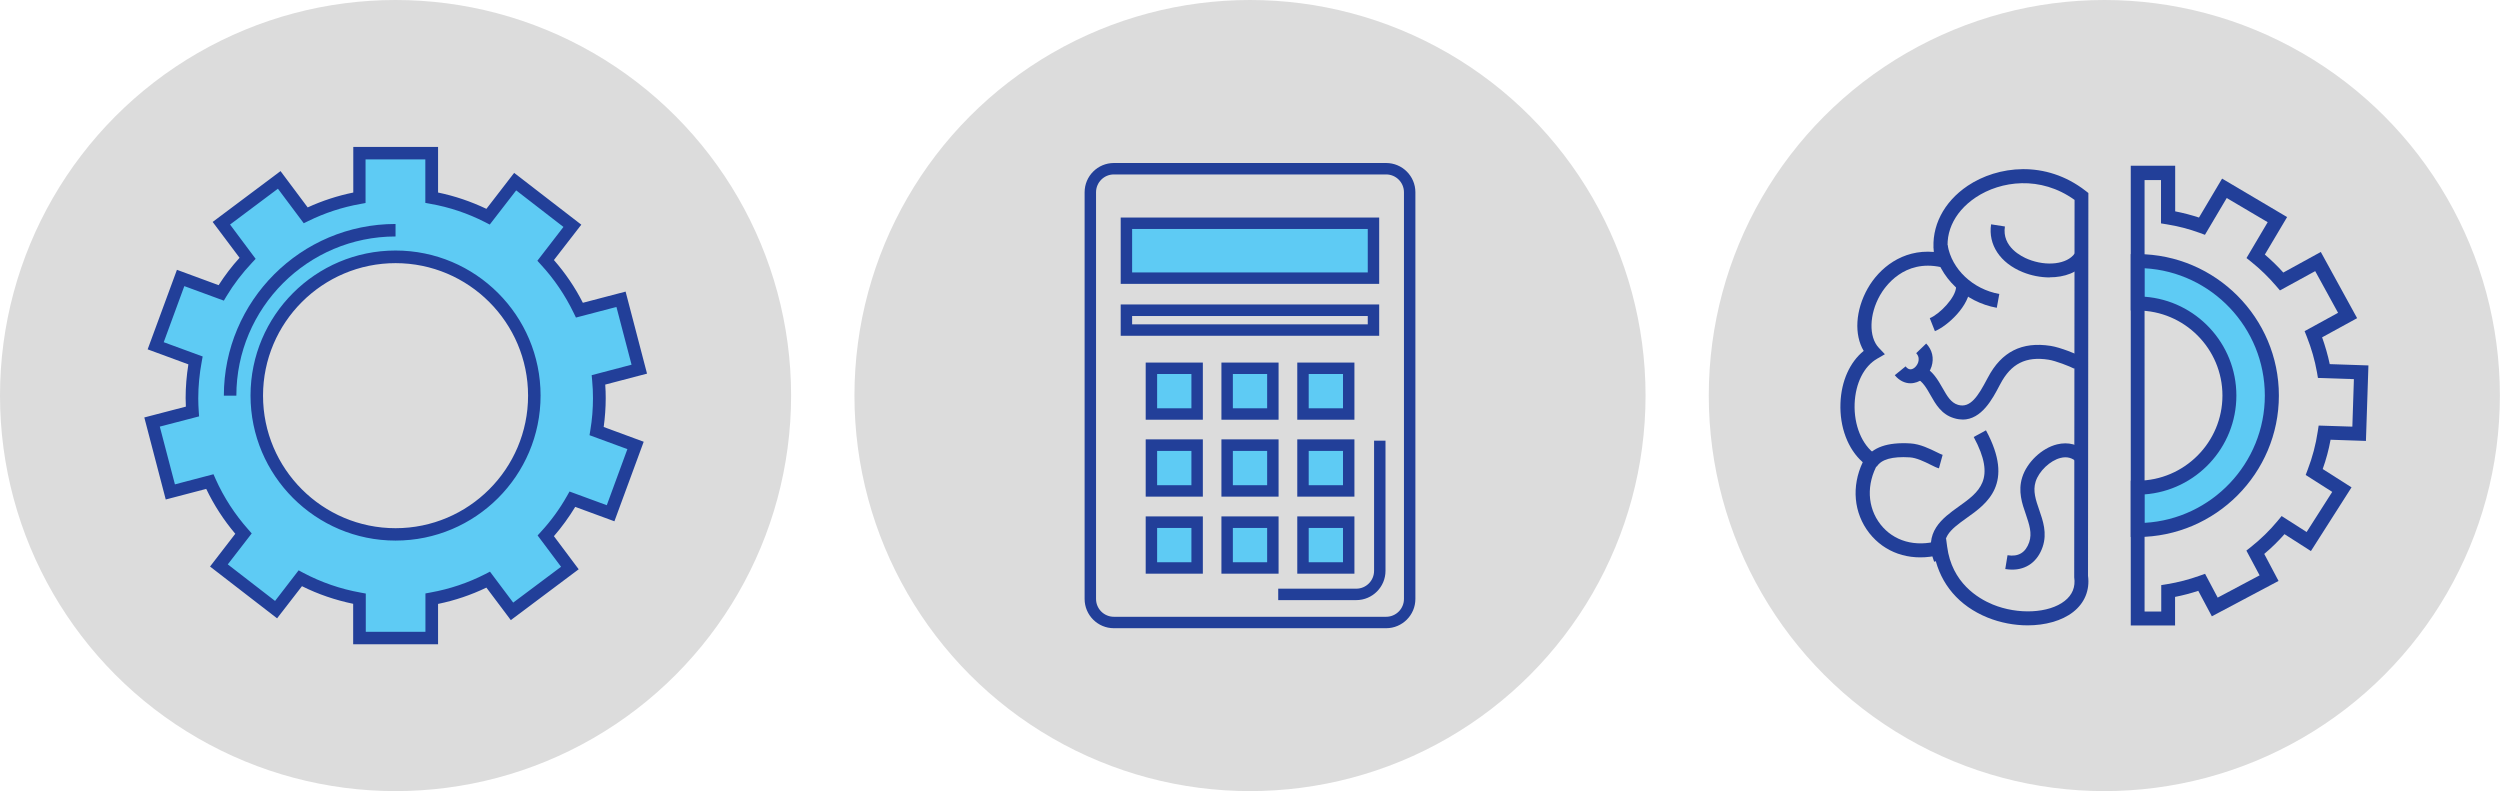
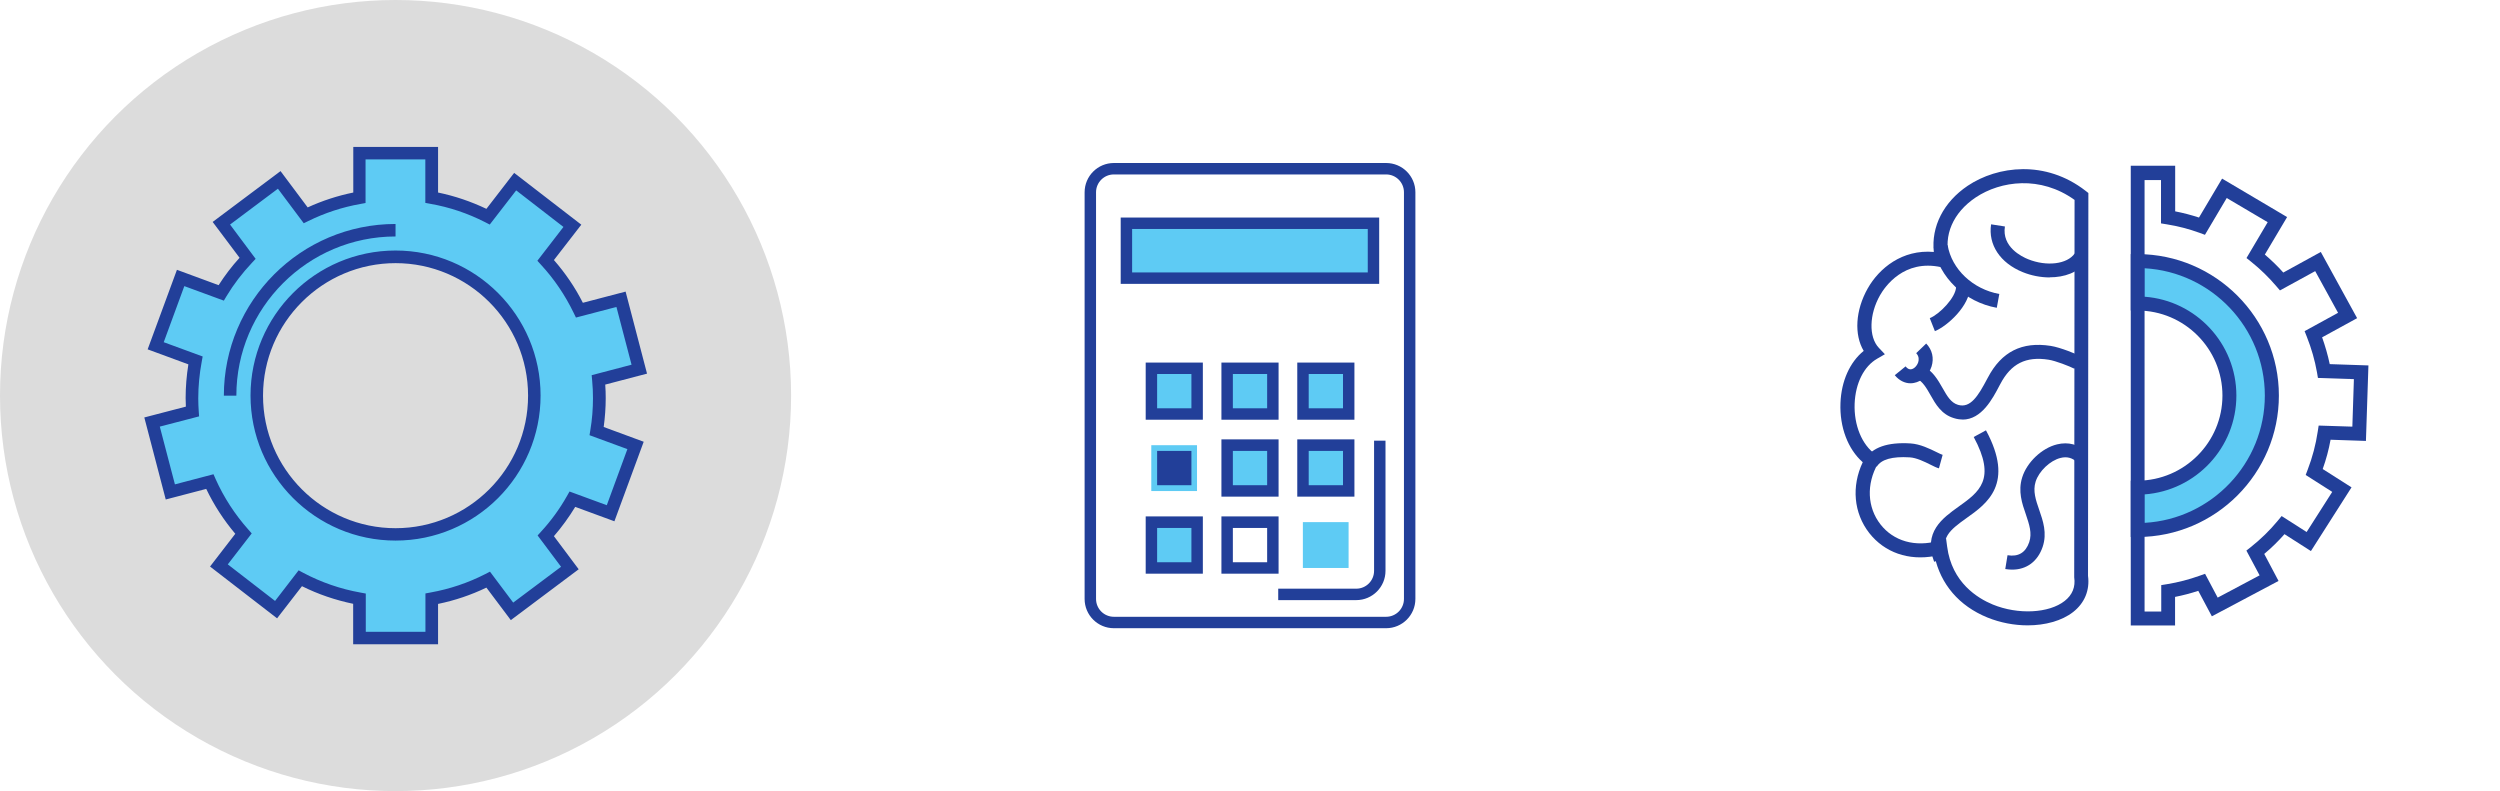
<svg xmlns="http://www.w3.org/2000/svg" id="Layer_2" data-name="Layer 2" viewBox="0 0 209.96 66.45">
  <defs>
    <style>
      .cls-1 {
        fill: #dcdcdc;
      }

      .cls-2 {
        fill: #223f99;
      }

      .cls-3 {
        fill: #5ecbf4;
      }
    </style>
  </defs>
  <g id="Layer_1-2" data-name="Layer 1">
    <g>
-       <circle class="cls-1" cx="104.98" cy="33.22" r="33.22" />
      <g>
        <path class="cls-2" d="M116.41,52.76h-22.86c-1.36,0-2.46-1.1-2.46-2.46V16.15c0-1.36,1.1-2.46,2.46-2.46h22.86c1.36,0,2.46,1.1,2.46,2.46V50.3c0,1.36-1.1,2.46-2.46,2.46ZM93.55,14.65c-.83,0-1.5,.67-1.5,1.5V50.3c0,.83,.67,1.5,1.5,1.5h22.86c.83,0,1.5-.67,1.5-1.5V16.15c0-.83-.67-1.5-1.5-1.5h-22.86Z" />
        <g>
          <g>
            <rect class="cls-3" x="94.61" y="18.75" width="20.75" height="4.61" />
            <path class="cls-2" d="M115.83,23.84h-21.71v-5.57h21.71v5.57Zm-20.75-.96h19.79v-3.65h-19.79v3.65Z" />
          </g>
-           <path class="cls-2" d="M115.83,28.2h-21.71v-2.63h21.71v2.63Zm-20.75-.96h19.79v-.7h-19.79v.7Z" />
          <g>
            <g>
              <g>
                <rect class="cls-3" x="96.69" y="30.92" width="3.84" height="3.84" />
                <path class="cls-2" d="M101.02,35.25h-4.8v-4.8h4.8v4.8Zm-3.84-.96h2.88v-2.88h-2.88v2.88Z" />
              </g>
              <g>
                <rect class="cls-3" x="103.06" y="30.92" width="3.84" height="3.84" />
                <path class="cls-2" d="M107.38,35.25h-4.8v-4.8h4.8v4.8Zm-3.84-.96h2.88v-2.88h-2.88v2.88Z" />
              </g>
              <g>
                <rect class="cls-3" x="109.42" y="30.92" width="3.84" height="3.84" />
                <path class="cls-2" d="M113.75,35.25h-4.8v-4.8h4.8v4.8Zm-3.84-.96h2.88v-2.88h-2.88v2.88Z" />
              </g>
            </g>
            <g>
              <g>
                <rect class="cls-3" x="96.69" y="37.39" width="3.84" height="3.85" />
-                 <path class="cls-2" d="M101.02,41.71h-4.8v-4.81h4.8v4.81Zm-3.84-.96h2.88v-2.88h-2.88v2.88Z" />
+                 <path class="cls-2" d="M101.02,41.71h-4.8h4.8v4.81Zm-3.84-.96h2.88v-2.88h-2.88v2.88Z" />
              </g>
              <g>
                <rect class="cls-3" x="103.06" y="37.39" width="3.84" height="3.85" />
                <path class="cls-2" d="M107.38,41.71h-4.8v-4.81h4.8v4.81Zm-3.84-.96h2.88v-2.88h-2.88v2.88Z" />
              </g>
              <g>
                <rect class="cls-3" x="109.42" y="37.39" width="3.84" height="3.85" />
                <path class="cls-2" d="M113.75,41.71h-4.8v-4.81h4.8v4.81Zm-3.84-.96h2.88v-2.88h-2.88v2.88Z" />
              </g>
            </g>
            <g>
              <g>
                <rect class="cls-3" x="96.69" y="43.85" width="3.84" height="3.85" />
                <path class="cls-2" d="M101.02,48.18h-4.8v-4.81h4.8v4.81Zm-3.84-.96h2.88v-2.88h-2.88v2.88Z" />
              </g>
              <g>
-                 <rect class="cls-3" x="103.06" y="43.85" width="3.84" height="3.85" />
                <path class="cls-2" d="M107.38,48.18h-4.8v-4.81h4.8v4.81Zm-3.84-.96h2.88v-2.88h-2.88v2.88Z" />
              </g>
              <g>
                <rect class="cls-3" x="109.42" y="43.85" width="3.84" height="3.85" />
-                 <path class="cls-2" d="M113.75,48.18h-4.8v-4.81h4.8v4.81Zm-3.84-.96h2.88v-2.88h-2.88v2.88Z" />
              </g>
            </g>
          </g>
        </g>
        <path class="cls-2" d="M113.9,50.4h-6.55v-.96h6.55c.83,0,1.5-.67,1.5-1.5v-10.93h.96v10.93c0,1.36-1.1,2.46-2.46,2.46Z" />
      </g>
    </g>
    <g>
      <circle class="cls-1" cx="33.22" cy="33.22" r="33.22" />
      <g>
        <g>
          <path class="cls-3" d="M50.33,33.44c0-.52-.03-1.03-.07-1.54l3.43-.9-1.54-5.87-3.49,.91c-.74-1.53-1.7-2.94-2.84-4.18l2.24-2.91-4.8-3.71-2.27,2.94c-1.47-.75-3.06-1.29-4.73-1.59v-3.74h-6.07v3.74c-1.59,.28-3.11,.79-4.51,1.48l-2.23-2.97-4.86,3.64,2.2,2.94c-.84,.89-1.58,1.86-2.22,2.91l-3.41-1.25-2.1,5.69,3.34,1.23c-.19,1.03-.3,2.09-.3,3.17,0,.37,.02,.75,.04,1.12l-3.39,.89,1.54,5.87,3.32-.87c.72,1.6,1.68,3.07,2.83,4.37l-2.06,2.67,4.8,3.71,2.03-2.63c1.53,.81,3.21,1.4,4.97,1.71v3.31h6.07v-3.31c1.68-.3,3.28-.84,4.75-1.6l1.99,2.66,4.86-3.64-2.02-2.7c.86-.93,1.61-1.97,2.24-3.08l3.2,1.18,2.1-5.69-3.27-1.2c.15-.9,.23-1.83,.23-2.77Zm-17.11,11.43c-6.43,0-11.65-5.22-11.65-11.65s5.22-11.65,11.65-11.65,11.65,5.22,11.65,11.65-5.22,11.65-11.65,11.65Z" />
          <path class="cls-2" d="M36.78,54.11h-7.12v-3.4c-1.49-.31-2.94-.8-4.3-1.48l-2.09,2.7-5.63-4.35,2.12-2.75c-.97-1.15-1.79-2.41-2.44-3.77l-3.4,.89-1.8-6.89,3.49-.91c-.01-.22-.02-.47-.02-.72,0-.94,.08-1.89,.23-2.83l-3.42-1.26,2.46-6.68,3.5,1.29c.52-.81,1.1-1.58,1.76-2.3l-2.26-3.01,5.7-4.27,2.28,3.05c1.22-.56,2.51-.98,3.83-1.25v-3.83h7.12v3.83c1.4,.29,2.76,.75,4.06,1.37l2.33-3.02,5.64,4.35-2.3,2.97c.96,1.1,1.78,2.3,2.43,3.59l3.59-.94,1.8,6.89-3.51,.92c.03,.39,.04,.77,.04,1.14,0,.8-.06,1.62-.17,2.42l3.36,1.24-2.46,6.68-3.29-1.21c-.53,.87-1.13,1.7-1.79,2.46l2.08,2.78-5.7,4.27-2.05-2.73c-1.29,.62-2.65,1.08-4.06,1.37v3.4Zm-6.07-1.05h5.02v-3.22l.43-.08c1.61-.29,3.16-.81,4.6-1.55l.39-.2,1.95,2.6,4.02-3.01-1.97-2.63,.29-.32c.83-.9,1.56-1.9,2.17-2.98l.22-.39,3.13,1.15,1.73-4.71-3.18-1.17,.07-.43c.15-.89,.22-1.79,.22-2.68,0-.48-.02-.97-.07-1.49l-.04-.44,3.35-.88-1.27-4.85-3.4,.89-.19-.39c-.71-1.47-1.63-2.84-2.75-4.05l-.3-.33,2.19-2.84-3.97-3.07-2.22,2.87-.39-.2c-1.45-.74-2.99-1.26-4.59-1.54l-.43-.08v-3.65h-5.02v3.66l-.43,.08c-1.52,.27-2.99,.75-4.37,1.43l-.39,.19-2.17-2.9-4.02,3.01,2.15,2.88-.3,.32c-.82,.87-1.55,1.82-2.15,2.82l-.22,.37-3.32-1.22-1.73,4.71,3.27,1.2-.08,.44c-.19,1.02-.29,2.06-.29,3.08,0,.39,.02,.78,.04,1.08l.03,.43-3.3,.86,1.27,4.85,3.24-.85,.18,.41c.69,1.54,1.62,2.97,2.74,4.23l.29,.33-2.01,2.6,3.97,3.07,1.98-2.57,.39,.21c1.51,.8,3.13,1.36,4.82,1.66l.43,.08v3.22Zm2.51-7.66c-6.71,0-12.18-5.46-12.18-12.18s5.46-12.18,12.18-12.18,12.18,5.46,12.18,12.18-5.46,12.18-12.18,12.18Zm0-23.3c-6.13,0-11.13,4.99-11.13,11.13s4.99,11.13,11.13,11.13,11.13-4.99,11.13-11.13-4.99-11.13-11.13-11.13Z" />
        </g>
        <path class="cls-2" d="M19.85,33.23h-1.05c0-7.95,6.47-14.42,14.42-14.42v1.05c-7.37,0-13.37,6-13.37,13.37Z" />
      </g>
    </g>
    <g>
-       <circle class="cls-1" cx="176.73" cy="33.22" r="33.22" />
      <g>
        <g>
          <path class="cls-2" d="M170.29,52.52c-1.12,0-2.3-.22-3.38-.66-2.38-.97-3.93-2.79-4.44-5.16-2.18,.4-4.19-.29-5.48-1.93-1.31-1.68-1.51-3.92-.55-5.95-1.24-1.09-1.95-2.94-1.87-4.97,.07-1.85,.79-3.44,1.95-4.38-.81-1.36-.7-3.41,.34-5.25,.96-1.69,2.89-3.29,5.55-3.06-.23-2.12,.81-4.19,2.85-5.56,2.5-1.67,6.53-2.19,9.9,.43l.23,.18-.03,32.15c.16,1.2-.28,2.28-1.25,3.04-.95,.74-2.34,1.12-3.83,1.12Zm-6.85-7.28l.09,.67c.39,3.02,2.57,4.34,3.83,4.86,2.12,.87,4.72,.74,6.04-.3,.65-.51,.92-1.18,.8-1.99v-.04s0-.04,0-.04l.03-31.61c-2.86-2.06-6.2-1.61-8.3-.21-1.91,1.28-2.74,3.2-2.21,5.13l.26,.94-.95-.21c-3.13-.69-4.73,1.64-5.14,2.36-.91,1.6-.96,3.5-.1,4.41l.51,.54-.64,.37c-1.12,.64-1.83,2.06-1.9,3.78-.07,1.81,.62,3.49,1.77,4.27l.45,.3-.27,.47c-.98,1.72-.89,3.68,.22,5.1,1.1,1.41,2.92,1.93,4.87,1.38l.65-.18Z" />
          <path class="cls-2" d="M167.7,25.85c-2.69-.48-4.86-2.56-5.29-5.06l1.16-.2c.34,2.02,2.12,3.7,4.34,4.1l-.21,1.15Z" />
          <path class="cls-2" d="M172.15,23.3c-.78,0-1.57-.16-2.26-.44-1.91-.77-2.93-2.31-2.67-4.02l1.16,.18c-.27,1.72,1.42,2.54,1.95,2.75,1.56,.63,3.28,.42,3.91-.48l.96,.67c-.66,.94-1.84,1.33-3.05,1.33Z" />
          <path class="cls-2" d="M162.5,27.81l-.43-1.09c.81-.32,2.2-1.74,2.21-2.63h1.17c-.01,1.59-1.92,3.31-2.95,3.72Z" />
          <path class="cls-2" d="M164.82,35.23c-.22,0-.46-.03-.71-.11-1.06-.31-1.55-1.18-1.98-1.94-.33-.58-.64-1.13-1.17-1.4l.53-1.05c.84,.42,1.27,1.19,1.66,1.87,.37,.65,.69,1.22,1.29,1.4,1.05,.31,1.7-.76,2.45-2.18l.06-.11c1.14-2.17,2.86-3.04,5.28-2.66,.82,.13,2.14,.68,2.52,.87l-.53,1.05c-.41-.21-1.58-.67-2.17-.76-1.91-.3-3.16,.33-4.06,2.05l-.06,.11c-.58,1.11-1.5,2.87-3.11,2.87Z" />
          <path class="cls-2" d="M160.45,32.19c-.49,0-.96-.24-1.32-.68l.91-.74c.23,.29,.42,.25,.48,.24,.24-.04,.48-.29,.58-.59,.06-.2,.08-.49-.17-.76l.84-.81c.51,.53,.67,1.23,.45,1.93-.23,.71-.81,1.26-1.48,1.38-.1,.02-.19,.03-.29,.03Z" />
          <path class="cls-2" d="M168.97,47.84c-.18,0-.37-.02-.56-.05l.19-1.16c.91,.15,1.52-.22,1.82-1.09,.26-.77,0-1.5-.28-2.34-.32-.91-.67-1.95-.31-3.1,.39-1.27,1.65-2.47,2.93-2.78,.94-.23,1.83,0,2.51,.68l-.83,.83c-.38-.38-.85-.51-1.39-.37-.88,.22-1.81,1.11-2.09,1.99-.25,.79,.02,1.56,.3,2.37,.32,.92,.68,1.96,.29,3.11-.42,1.23-1.35,1.91-2.56,1.91Z" />
          <path class="cls-2" d="M162.44,47.19c-.95-2.5,.71-3.68,2.05-4.64,1.72-1.23,3.2-2.28,1.27-5.85l1.03-.56c2.42,4.48,.09,6.15-1.62,7.36-1.49,1.06-2.23,1.69-1.63,3.26l-1.1,.42Z" />
          <path class="cls-2" d="M162.83,39.33c-.19-.05-.41-.16-.69-.3-.5-.25-1.19-.59-1.76-.62-1.46-.09-2.39,.17-2.76,.78l-1-.61c.62-1.01,1.9-1.46,3.83-1.34,.81,.05,1.62,.45,2.21,.74,.19,.09,.4,.2,.49,.22l-.31,1.13Z" />
        </g>
        <g>
          <path class="cls-2" d="M182.68,52.53h-3.73V13.92h3.73v3.83c.68,.13,1.35,.31,2,.52l1.94-3.27,5.46,3.23-1.87,3.15c.55,.47,1.07,.97,1.55,1.51l3.15-1.73,3.05,5.56-2.94,1.61c.26,.73,.48,1.49,.64,2.25l3.25,.11-.21,6.34-2.97-.1c-.15,.83-.37,1.65-.66,2.46l2.42,1.54-3.41,5.35-2.22-1.42c-.52,.59-1.09,1.15-1.7,1.66l1.2,2.27-5.6,2.97-1.14-2.14c-.64,.21-1.29,.38-1.95,.51v2.41Zm-2.55-1.17h1.38v-2.22l.49-.08c.93-.15,1.84-.39,2.71-.7l.48-.17,1.06,2,3.52-1.87-1.11-2.08,.38-.3c.83-.66,1.59-1.4,2.25-2.2l.33-.4,2.1,1.34,2.15-3.37-2.23-1.42,.17-.45c.4-1.04,.68-2.11,.84-3.18l.08-.52,2.83,.09,.13-3.99-3.02-.1-.08-.47c-.18-1.02-.47-2.02-.85-2.98l-.19-.48,2.81-1.54-1.92-3.5-2.96,1.62-.31-.36c-.63-.74-1.34-1.43-2.1-2.04l-.4-.32,1.78-3.01-3.44-2.03-1.83,3.09-.46-.17c-.88-.32-1.8-.56-2.74-.71l-.49-.08v-3.64h-1.38V51.35Z" />
          <g>
            <path class="cls-3" d="M179.54,21.93v3.56c4.26,.02,7.7,3.47,7.7,7.73s-3.44,7.72-7.7,7.73v3.56c6.22-.02,11.26-5.07,11.26-11.29s-5.04-11.28-11.26-11.29Z" />
            <path class="cls-2" d="M178.95,45.1v-4.73h.58c3.92-.02,7.12-3.22,7.12-7.15s-3.19-7.13-7.12-7.14h-.58v-4.74h.59c6.53,.02,11.85,5.35,11.85,11.88s-5.31,11.86-11.85,11.88h-.59Zm1.17-3.58v2.39c5.62-.32,10.09-5,10.09-10.69s-4.47-10.37-10.09-10.69v2.39c4.3,.32,7.7,3.92,7.7,8.3s-3.4,7.98-7.7,8.3Z" />
          </g>
        </g>
      </g>
    </g>
  </g>
</svg>